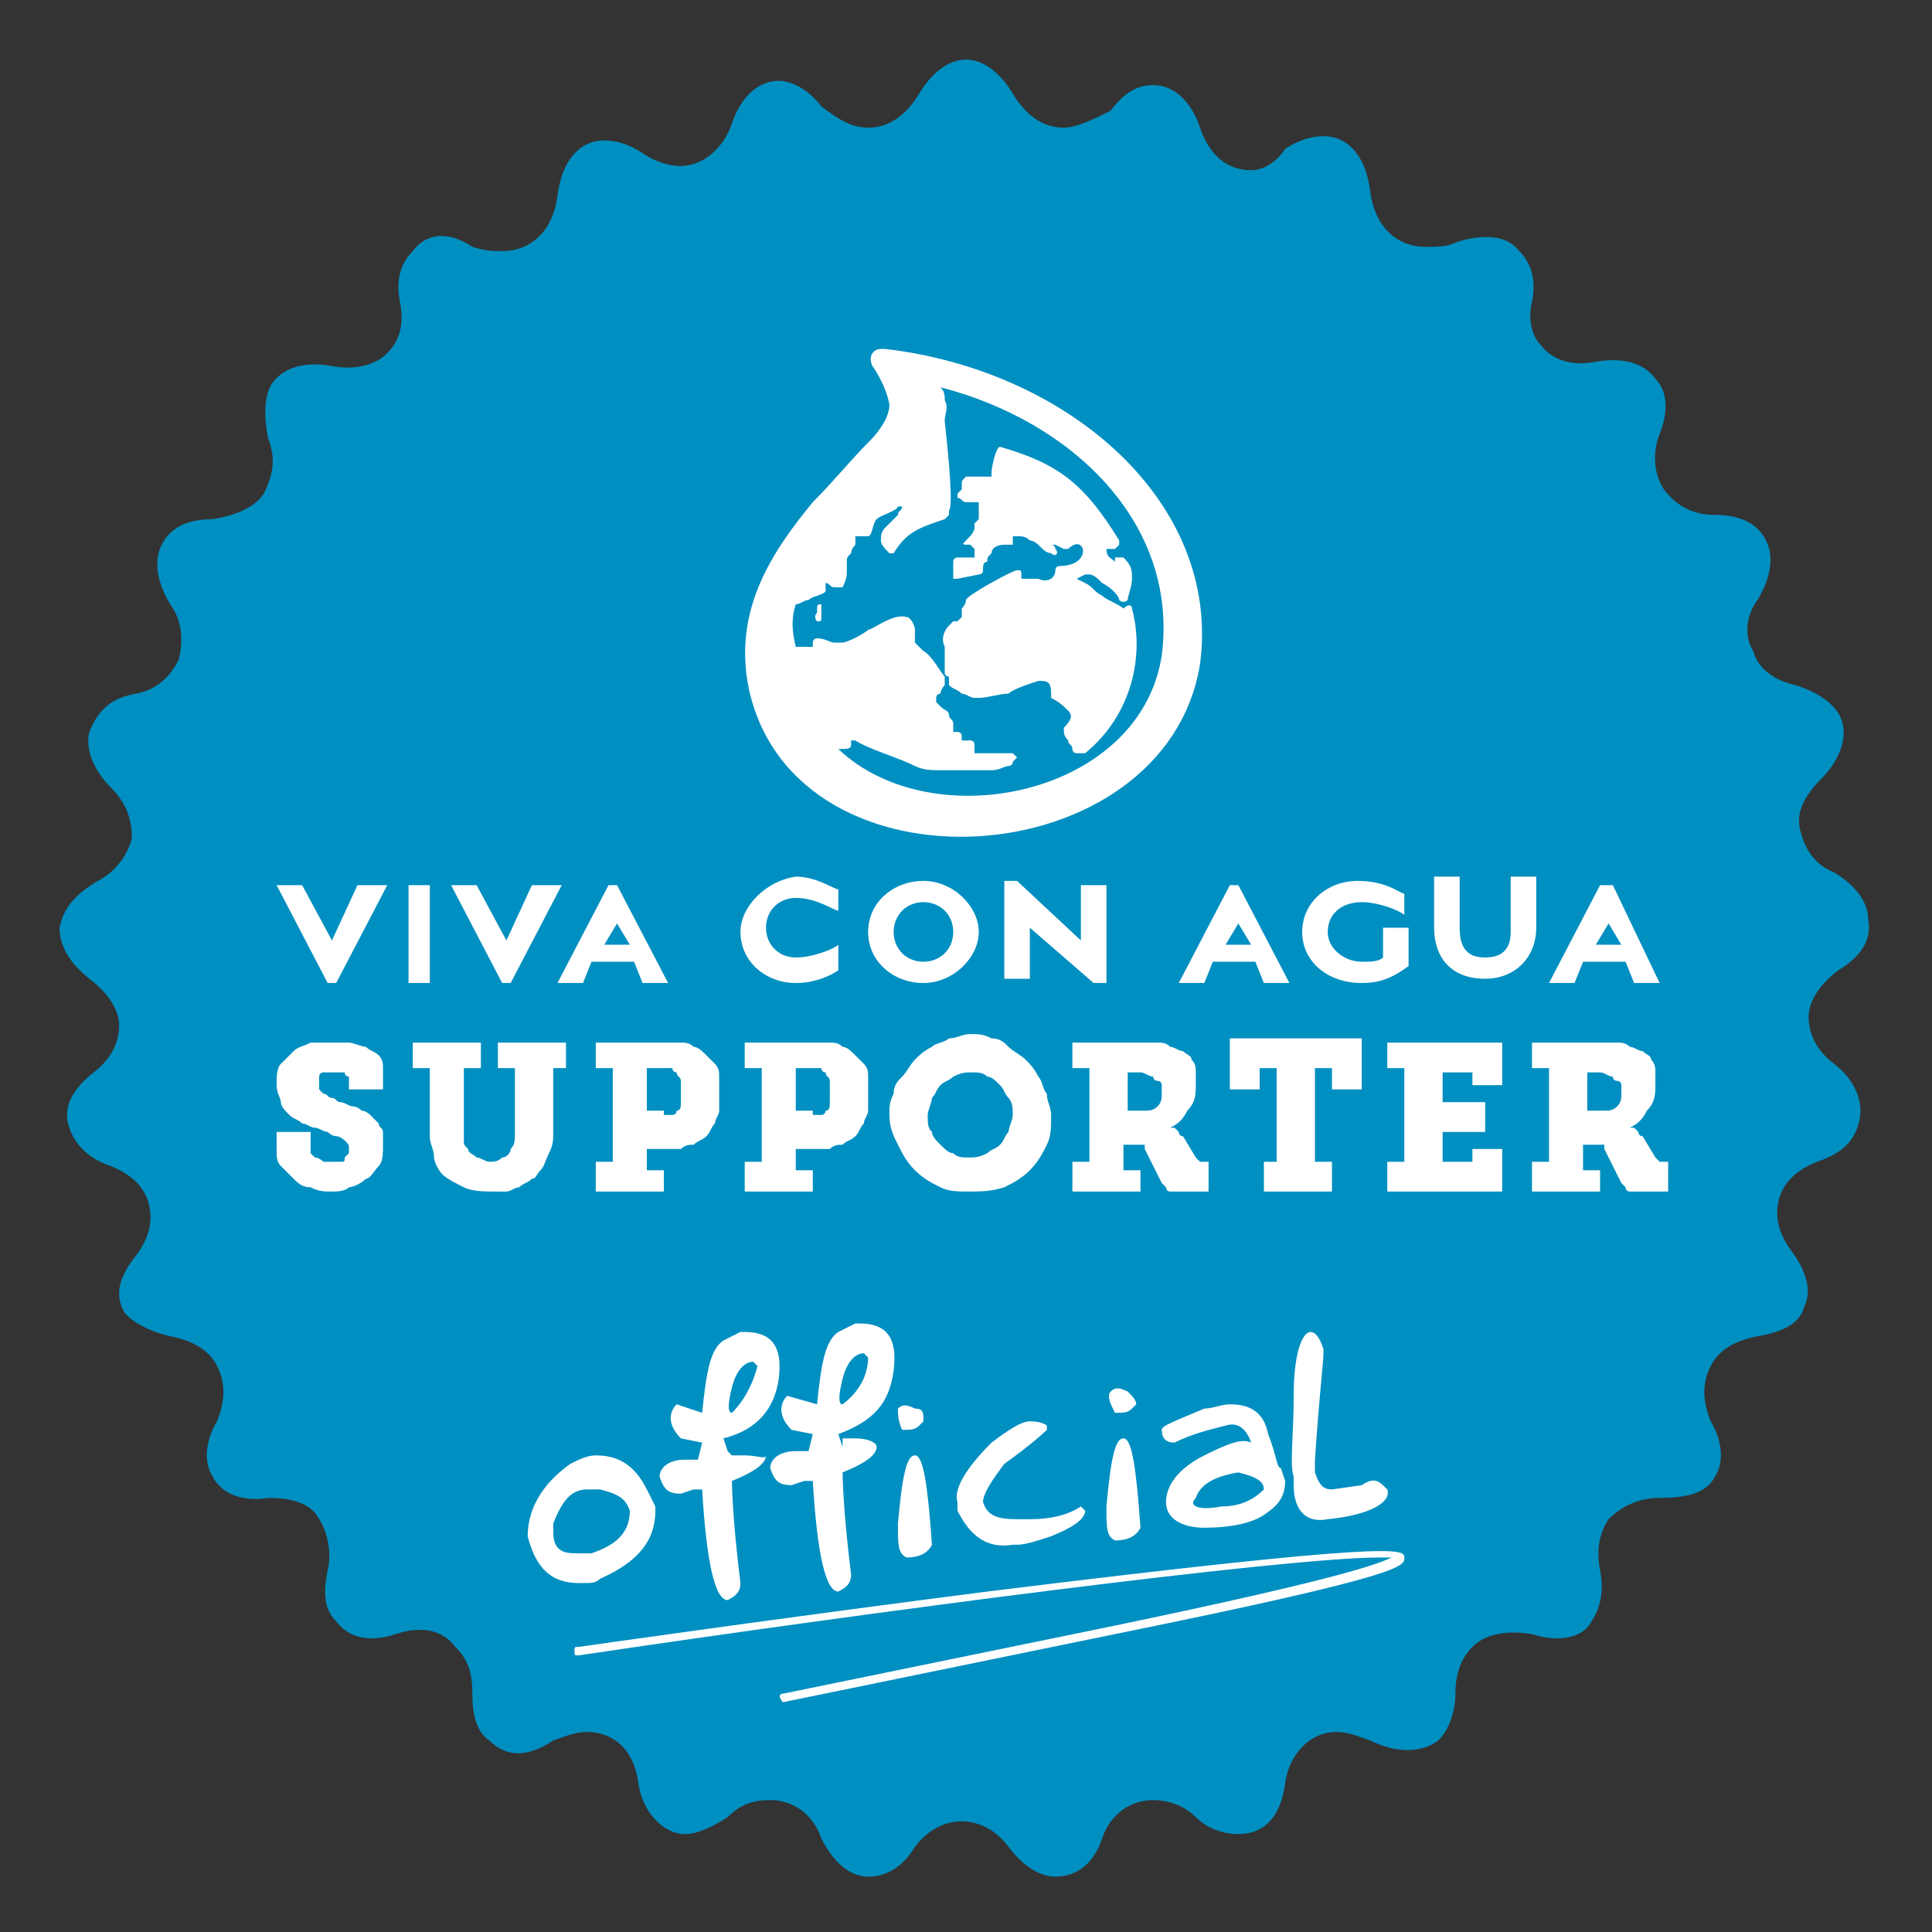
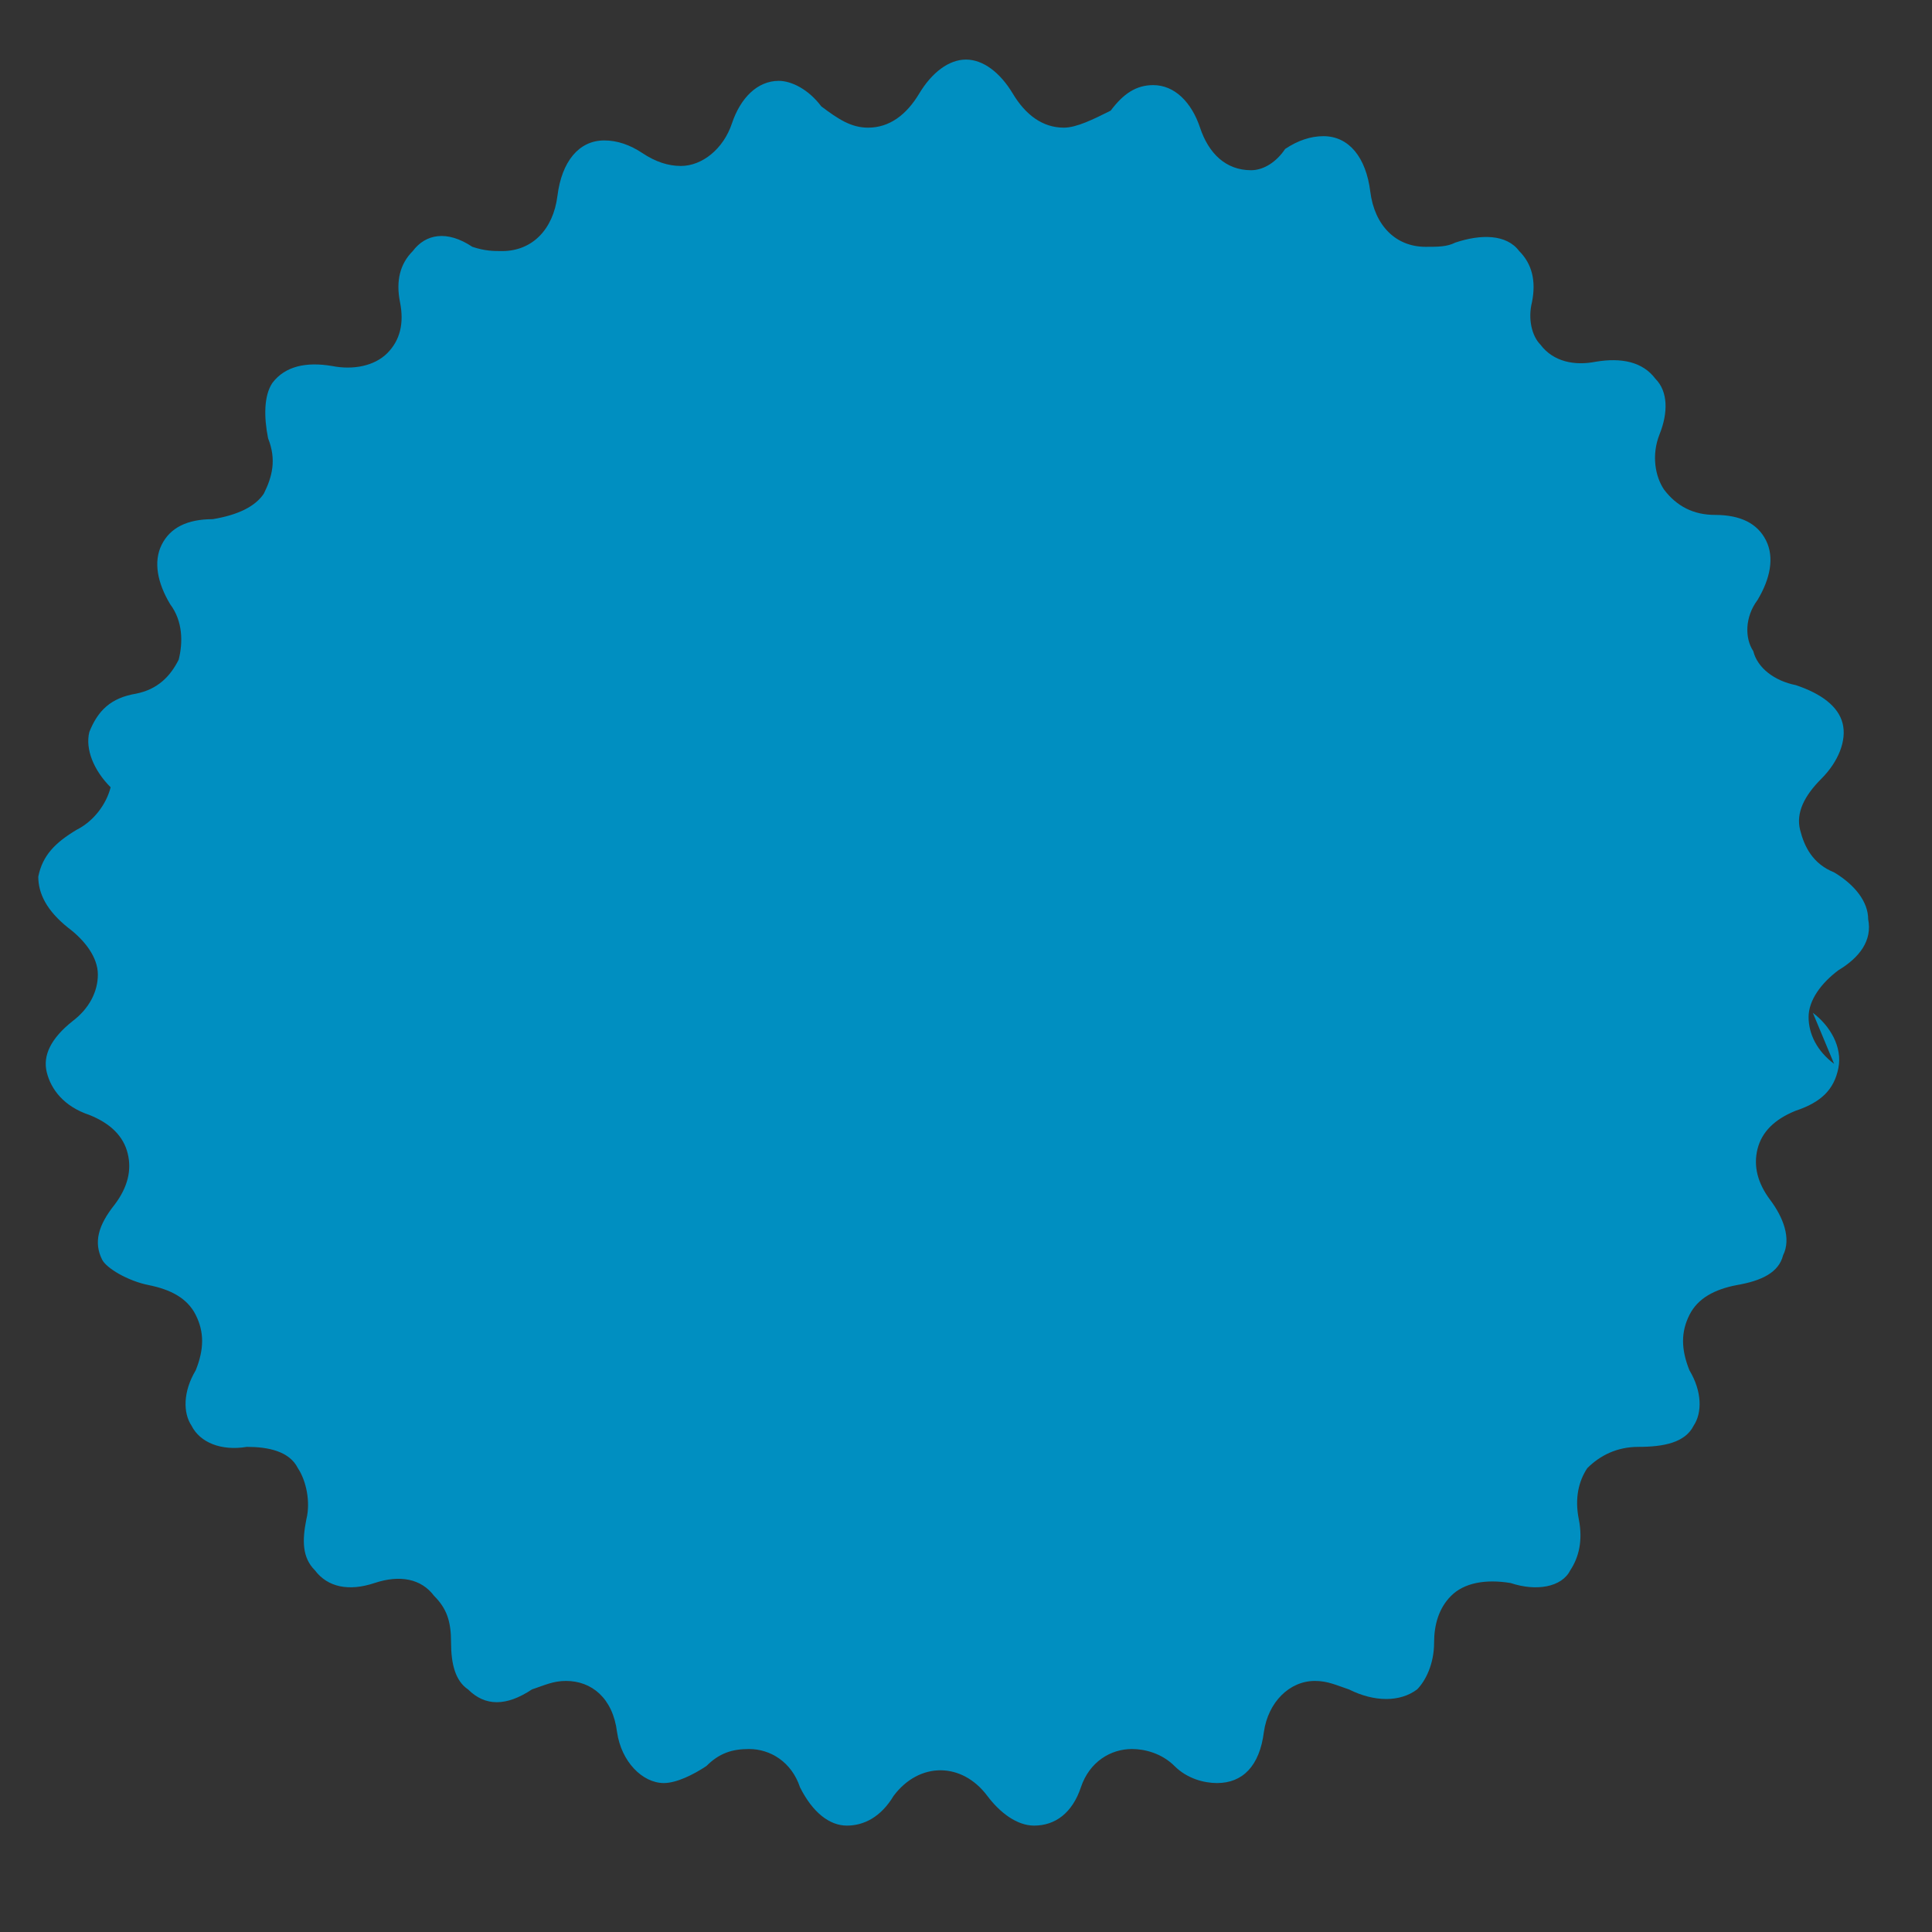
<svg xmlns="http://www.w3.org/2000/svg" viewBox="0 0 45.4 45.4">
  <rect x="0" y="0" width="45.4" height="45.4" fill="#333333" stroke="none" />
  <style>
        .st0{fill:#008FC1;} .st1{fill:#FFFFFF;}
    </style>
-   <path d="M43.1 25c-.4-.3-.6-.7-.6-1.1 0-.4.3-.8.7-1.1.5-.3.8-.7.7-1.2 0-.4-.3-.8-.8-1.1-.5-.2-.7-.6-.8-1-.1-.4.1-.8.5-1.2.4-.4.6-.9.5-1.3-.1-.4-.5-.7-1.1-.9-.5-.1-.9-.4-1-.8-.2-.3-.2-.8.1-1.2.3-.5.4-1 .2-1.4-.2-.4-.6-.6-1.2-.6-.5 0-.9-.2-1.2-.6-.2-.3-.3-.8-.1-1.3.2-.5.2-1-.1-1.3-.3-.4-.8-.5-1.4-.4-.5.1-1 0-1.3-.4-.2-.2-.3-.6-.2-1 .1-.5 0-.9-.3-1.2-.3-.4-.9-.4-1.5-.2-.2.1-.4.1-.7.1-.7 0-1.2-.5-1.3-1.3-.1-.8-.5-1.3-1.1-1.3-.3 0-.6.1-.9.3-.2.3-.5.5-.8.5-.6 0-1-.4-1.2-1-.2-.6-.6-1-1.1-1-.4 0-.7.2-1 .6-.4.2-.8.4-1.1.4-.5 0-.9-.3-1.2-.8-.3-.5-.7-.8-1.1-.8-.4 0-.8.3-1.1.8-.3.5-.7.8-1.2.8-.4 0-.7-.2-1.1-.5-.3-.4-.7-.6-1-.6-.5 0-.9.4-1.1 1-.2.6-.7 1-1.2 1-.3 0-.6-.1-.9-.3-.3-.2-.6-.3-.9-.3-.6 0-1 .5-1.1 1.3-.1.8-.6 1.3-1.3 1.3-.2 0-.4 0-.7-.1-.6-.4-1.1-.3-1.4.1-.3.3-.4.7-.3 1.2.1.5 0 .9-.3 1.2-.3.3-.8.4-1.3.3-.6-.1-1.1 0-1.4.4-.2.3-.2.8-.1 1.3.2.5.1.9-.1 1.3-.2.3-.6.5-1.2.6-.6 0-1 .2-1.2.6-.2.4-.1.9.2 1.4.3.4.3.9.2 1.3-.2.4-.5.7-1 .8-.6.1-.9.4-1.1.9-.1.4.1.9.5 1.3s.5.8.5 1.2c-.1.4-.4.8-.8 1-.5.3-.8.6-.9 1.1 0 .4.2.8.7 1.2.4.3.7.7.7 1.1 0 .4-.2.8-.6 1.1-.5.4-.7.8-.6 1.2.1.4.4.8 1 1 .5.2.8.5.9.9.1.4 0 .8-.3 1.2-.4.5-.5.9-.3 1.3.1.2.6.5 1.1.6.5.1.9.3 1.1.7.2.4.2.8 0 1.3-.3.5-.3 1-.1 1.3.2.4.7.6 1.3.5.5 0 1 .1 1.2.5.2.3.3.8.2 1.2-.1.5-.1.9.2 1.2.3.4.8.5 1.4.3.6-.2 1.1-.1 1.4.3.3.3.4.6.4 1.1 0 .5.1.9.4 1.1.4.4.9.4 1.5 0 .3-.1.5-.2.8-.2.6 0 1.1.4 1.2 1.2.1.7.6 1.2 1.1 1.2.3 0 .7-.2 1-.4.3-.3.6-.4 1-.4.5 0 1 .3 1.2.9.3.6.7.9 1.1.9.4 0 .8-.2 1.1-.7.3-.4.7-.6 1.1-.6.4 0 .8.2 1.1.6.3.4.7.7 1.1.7.5 0 .9-.3 1.1-.9.2-.6.7-.9 1.2-.9.3 0 .7.1 1 .4.3.3.7.4 1 .4.6 0 1-.4 1.1-1.2.1-.7.6-1.2 1.2-1.2.3 0 .5.1.8.2.6.3 1.2.3 1.6 0 .2-.2.4-.6.4-1.1 0-.4.1-.8.4-1.1.3-.3.8-.4 1.4-.3.6.2 1.2.1 1.4-.3.2-.3.3-.7.2-1.2-.1-.5 0-.9.2-1.2.3-.3.7-.5 1.2-.5.6 0 1.1-.1 1.3-.5.2-.3.2-.8-.1-1.3-.2-.5-.2-.9 0-1.3s.6-.6 1.1-.7c.6-.1 1-.3 1.1-.7.2-.4 0-.9-.3-1.3s-.4-.8-.3-1.2c.1-.4.4-.7.9-.9.6-.2.9-.5 1-1 .1-.5-.2-1-.6-1.3z" class="st0" />
-   <path d="M7.8 22.1l-.7-1.3h-.6l1.2 2.3h.2l1.2-2.3h-.7zm4.7-1.3l-.6 1.3-.7-1.3h-.6l1.2 2.3h.2l1.2-2.3zm1.8 0l-1.2 2.3h.6l.2-.5h1l.2.5h.6l-1.2-2.3h-.2zm-.1 1.4l.3-.5.3.5h-.6zm3.2-.3c0 .7.6 1.2 1.3 1.2.6 0 1-.3 1-.3v-.6c-.1.1-.6.3-1 .3s-.7-.3-.7-.7c0-.4.3-.7.7-.7.5 0 .9.3 1 .3v-.5c-.1 0-.5-.3-1-.3-.7.1-1.3.7-1.3 1.3zm4.3-1.2c-.7 0-1.3.5-1.3 1.2s.6 1.2 1.3 1.2c.7 0 1.3-.6 1.3-1.2s-.6-1.2-1.3-1.2zm0 1.9c-.4 0-.7-.3-.7-.7 0-.4.3-.7.7-.7.4 0 .7.3.7.7 0 .4-.3.7-.7.7zm3.7-.7v.2l-1.5-1.4h-.3V23h.6v-1.2l1.5 1.3h.3v-2.3h-.6v1.1zm3.5-1.1l-1.2 2.3h.6l.2-.5h1l.2.5h.6l-1.2-2.3h-.2zm-.1 1.4l.3-.5.3.5h-.6zm3.7-.3v.6c-.1.1-.3.1-.5.1-.4 0-.8-.3-.8-.7 0-.4.3-.7.8-.7.4 0 .9.2 1 .3V21c-.1 0-.4-.3-1.1-.3-.7 0-1.3.5-1.3 1.2s.6 1.2 1.4 1.2c.4 0 .7-.1 1.1-.4v-.9h-.6zm3 0c0 .4-.2.6-.6.6-.4 0-.6-.2-.6-.7v-1.2h-.6v1.2c0 .7.4 1.2 1.2 1.2.7 0 1.2-.5 1.2-1.2v-1.2h-.6v1.3zm2.4-1.1h-.3l-1.2 2.3h.6l.2-.5h1l.2.5h.6l-1.1-2.3zm-.4 1.4l.3-.5.3.5h-.6zm-16.7-14h-.1c-.2 0-.3.2-.2.4 0 0 .3.4.4.9 0 .2-.1.5-.5.9s-.8.9-1.3 1.4c-.9 1.1-1.9 2.5-1.5 4.4 1.1 5 9.8 4.4 10.6-.6.5-3.8-3.1-6.9-7.4-7.4zm6.5 7.2c-.5 3.3-5.4 4.3-7.6 2.2h.1c.1 0 .2 0 .2-.1v-.1h.1c.3.2 1 .4 1.4.6.2.1.4.1.6.1h1.2c.2 0 .3-.1.4-.1 0 0 .1 0 .1-.1l.1-.1-.1-.1h-.9v-.2s0-.1-.1-.1h-.2v-.1c0-.1-.1-.1-.1-.1h-.1V17c0-.1-.1-.1-.1-.2s-.1-.1-.2-.2l-.1-.1v-.1s0-.1.1-.1c0 0 0-.1.1-.2v-.2c-.1-.1-.3-.5-.5-.6l-.2-.2v-.3c0-.1-.1-.3-.2-.3-.3-.1-.8.3-.9.3-.1.1-.5.3-.6.3h-.2c-.1 0-.2-.1-.4-.1-.1 0-.1.1-.1.1v.1h-.4c-.1-.4-.1-.7 0-1 .1 0 .2-.1.3-.1.1-.1.3-.1.4-.2v-.2c.1 0 .1.1.2.1h.2c.1-.2.1-.3.1-.4v-.2c0-.1 0-.1.1-.2 0-.1.1-.2.1-.2v-.2h.3c.1 0 .1-.3.2-.4.1-.1.5-.2.5-.3h.1c0 .1-.1.1-.1.2l-.1.1-.2.2c-.1.1-.1.2-.1.3 0 .1.1.2.2.3h.1c.3-.5.6-.6 1.2-.8l.1-.1V12c.1-.1 0-1.2-.1-2.1 0-.2.1-.3 0-.5 0-.1 0-.2-.1-.3 3.1.8 5.6 3.2 5.2 6.3z" class="st1" />
-   <path d="M19.3 14.2c-.1 0-.1 0-.1.2-.1.1 0 .2 0 .2.1 0 .1 0 .1-.1v-.3zm4.2-3.7c-.1 0-.2.5-.2.6v.1h-.6c-.1.1-.1.1-.1.2v.1l-.1.1v.1c.1 0 .1.1.2.1h.3v.4l-.1.1v.1c0 .1-.1.2-.2.3-.1.1-.1.1.1.1l.1.1v.2h-.4s-.1 0-.1.1v.4h.1l.5-.1s.1 0 .1-.1 0-.2.1-.2c0-.1 0-.1.1-.2 0-.1.1-.2.3-.2h.2v-.2h.1c.1 0 .2 0 .3.1.1 0 .2.1.3.2.1.1.2.1.2.1.1.1.2 0 .1-.1 0 0 0-.1-.1-.1h.1l.2.1h.1c.4-.4.6.4-.2.4 0 0-.1 0-.1.1 0 .2-.2.3-.4.2H24v-.1c0-.1 0-.1-.1-.1s-1.2.6-1.2.7c0 .1-.1.2-.1.2v.2l-.1.1h-.1l-.1.1c-.1.1-.2.3-.1.5v.6s0 .1.1.1v.2c.1.1.2.1.3.2.1 0 .2.1.3.1h.1c.2 0 .5-.1.7-.1.1-.1.4-.2.7-.3.2 0 .3 0 .3.3v.1c.2.1.3.2.4.3.1.1.1.2-.1.4v.1c0 .1.1.2.1.2 0 .1.1.1.1.2 0 0 0 .1.1.1h.2c1.1-.9 1.4-2.3 1.1-3.4 0-.1-.1-.1-.2 0-.1-.1-.4-.2-.5-.3-.2-.1-.2-.2-.4-.3l-.2-.1.2-.1h.1c.1 0 .2.1.3.2.2.1.4.3.4.4.1.1.2 0 .2 0 0-.1.1-.3.1-.5s0-.3-.2-.5h-.2v.1c-.1-.1-.2-.1-.2-.3h.2l.1-.1v-.1c-.8-1.3-1.4-1.8-2.8-2.2zM9.6 20.8h.5v2.3h-.5zm-2.3 5.9v.4l.1.1s.1 0 .2.1H8c.1 0 .1 0 .1-.1l.1-.1V27c0-.1 0-.1-.1-.2 0 0-.1-.1-.2-.1s-.2-.1-.2-.1c-.1 0-.2-.1-.3-.1-.1 0-.2-.1-.3-.1-.1-.1-.2-.1-.3-.2-.1-.1-.2-.2-.2-.3 0-.1-.1-.2-.1-.4s0-.4.1-.5l.3-.3c.1-.1.2-.1.4-.2h.9c.1 0 .3.1.4.1.1.1.2.1.3.2.1.1.1.2.1.3v.5h-.8v-.3s-.1 0-.1-.1h-.5s-.1 0-.1.1v.3l.1.1c.1 0 .1.1.2.1s.1.1.2.1.2.1.3.1c.1 0 .2.1.2.1.1 0 .2.1.2.1l.2.2c0 .1.1.1.1.2v.3c0 .2 0 .4-.1.5-.1.1-.2.3-.3.3-.1.1-.3.2-.4.2-.1.1-.3.1-.4.1-.2 0-.3 0-.5-.1-.2 0-.3-.1-.4-.2l-.3-.3c-.1-.1-.1-.2-.1-.4v-.4h.8zm2.7-1.6h-.3v-.6h1.6v.6h-.4v1.7c0 .1 0 .1.1.2 0 .1.1.1.2.2.1 0 .2.1.3.1.1 0 .2 0 .3-.1.1 0 .2-.1.2-.2.1-.1.1-.2.1-.4v-1.5h-.4v-.6h1.6v.6H13v1.5c0 .2 0 .3-.1.5s-.1.3-.2.4c-.1.1-.1.2-.2.2-.1.1-.2.1-.3.2-.1 0-.2.1-.3.1h-.3c-.2 0-.5 0-.7-.1-.2-.1-.4-.2-.5-.3-.1-.1-.2-.3-.2-.4 0-.2-.1-.3-.1-.5v-1.6zm4 2.2h.4v-2.2H14v-.6h2c.1 0 .2 0 .3.1.1 0 .2.1.3.2l.2.2c.1.1.1.2.1.3v.8c0 .1-.1.2-.1.3-.1.1-.1.2-.2.3-.1.1-.2.1-.3.2-.1 0-.2 0-.3.1h-.8v.5h.4v.5H14v-.7zm1.6-1.1h.2s.1 0 .1-.1c.1 0 .1-.1.1-.2v-.5c0-.1-.1-.1-.1-.2 0 0-.1 0-.1-.1h-.6v1h.4zm1.9 1.1h.4v-2.2h-.4v-.6h2c.1 0 .2 0 .3.1.1 0 .2.1.3.2l.2.2c.1.1.1.2.1.3v.8c0 .1-.1.2-.1.3-.1.1-.1.2-.2.3-.1.1-.2.1-.3.2-.1 0-.2 0-.3.1h-.8v.5h.4v.5h-1.6v-.7zm1.6-1.1h.2s.1 0 .1-.1c.1 0 .1-.1.1-.2v-.5c0-.1-.1-.1-.1-.2 0 0-.1 0-.1-.1h-.6v1h.4zm1.8 0c0-.2 0-.3.1-.5 0-.2.1-.3.2-.4.1-.1.2-.3.3-.4.1-.1.2-.2.4-.3.1-.1.3-.1.4-.2.2 0 .3-.1.5-.1s.3 0 .5.1c.2 0 .3.1.4.2.1.1.3.2.4.3.1.1.2.2.3.4.1.1.1.3.2.4 0 .2.1.3.1.5 0 .3 0 .5-.1.7-.1.2-.2.4-.4.6-.2.2-.4.3-.6.4-.3.1-.6.1-.8.1-.3 0-.5 0-.7-.1-.2-.1-.4-.2-.6-.4-.2-.2-.3-.4-.4-.6-.1-.2-.2-.4-.2-.7zm.9 0c0 .2 0 .3.1.4 0 .1.1.2.2.3.1.1.2.2.3.2.1.1.2.1.4.1.1 0 .2 0 .4-.1.1-.1.2-.1.3-.2.1-.1.1-.2.2-.3 0-.1.1-.3.1-.4 0-.1 0-.3-.1-.4s-.1-.2-.2-.3c-.1-.1-.2-.2-.3-.2-.1-.1-.2-.1-.4-.1-.1 0-.2 0-.4.1-.1.1-.2.1-.3.2-.1.1-.1.2-.2.3 0 .1-.1.3-.1.4zm3.4 1.1h.4v-2.2h-.4v-.6h2c.1 0 .2 0 .3.1.1 0 .2.1.3.1.1.1.2.1.2.2.1.1.1.2.1.3v.3c0 .2 0 .4-.2.6-.1.2-.2.3-.4.4h.1l.1.1s0 .1.1.1l.3.5.1.1h.2v.7h-.9s-.1 0-.1-.1l-.1-.1-.4-.8v-.1h-.5v.6h.4v.5h-1.6v-.7zm1.7-1.2c.1 0 .2 0 .3-.1.1-.1.1-.2.1-.3v-.2s0-.1-.1-.1c0 0-.1 0-.1-.1-.1 0-.2-.1-.3-.1h-.3v.9h.4zm2.7 1.2h.4v-2.2h-.4v.5h-.7v-1.2H32v1.2h-.7v-.5h-.4v2.2h.4v.7h-1.6v-.7zm3 0h.4v-2.2h-.4v-.6h2.7v1h-.7v-.3h-.7v.7h1v.7h-1v.7h.7V27h.7v1h-2.7v-.7zm3.4 0h.4v-2.2H36v-.6h2c.1 0 .2 0 .3.1.1 0 .2.1.3.1.1.1.2.1.2.2.1.1.1.2.1.3v.3c0 .2 0 .4-.2.6-.1.2-.2.3-.4.4h.1l.1.1s0 .1.1.1l.3.5.1.1h.2v.7h-.9s-.1 0-.1-.1l-.1-.1-.4-.8v-.1h-.5v.6h.4v.5H36v-.7zm1.7-1.2c.1 0 .2 0 .3-.1.1-.1.1-.2.1-.3v-.2s0-.1-.1-.1c0 0-.1 0-.1-.1-.1 0-.2-.1-.3-.1h-.3v.9h.4zM14 34.2c-.2 0-.4.1-.6.2-.7.5-1 1.1-1 1.7.2.8.6 1.1 1.2 1.1h.1c.2 0 .3 0 .4-.1.9-.4 1.3-.9 1.3-1.6v-.1l-.2-.4c-.3-.6-.7-.8-1.2-.8zm-.1 2.3h-.4c-.3 0-.5-.1-.5-.5v-.2c.2-.5.4-.8.8-.8h.3c.4.1.6.2.7.5 0 .5-.3.8-.9 1zm3.6-2.3h-.3l-.1-.1-.1-.3c.8-.2 1.2-.7 1.3-1.4.1-.8-.2-1.1-.8-1.1h-.1l-.4.2c-.3.2-.4.7-.5 1.7l-.6-.2c-.2.2-.2.5.1.8l.5.1-.1.4h-.3c-.4 0-.6.2-.6.4.1.3.2.4.5.4l.3-.1h.2c.1 1.7.3 2.6.6 2.6.2-.1.3-.2.3-.4-.2-1.6-.2-2.4-.2-2.4.5-.2.8-.4.8-.6 0 .1-.2 0-.5 0zm-.3-1.6c.1-.4.3-.6.5-.6l.1.1c-.1.4-.3.8-.6 1.1-.1 0-.1-.2 0-.6zm3.8-.4c.1-.8-.2-1.1-.8-1.1h-.1l-.4.2c-.3.2-.4.7-.5 1.7l-.7-.2c-.2.2-.2.5.1.8l.5.1-.1.4h-.3c-.4 0-.6.2-.6.4.1.3.2.4.5.4l.3-.1h.2c.1 1.7.3 2.6.6 2.6.2-.1.3-.2.3-.4-.2-1.6-.2-2.4-.2-2.4.5-.2.8-.4.8-.6 0-.1-.2-.2-.5-.2h-.3v.2l-.1-.3c.8-.3 1.2-.7 1.3-1.5zm-1.2.8c-.1 0-.1-.2 0-.6.1-.4.3-.6.5-.6l.1.1c0 .4-.2.8-.6 1.1zm1.7 1.2c-.2 0-.3.5-.4 1.6 0 .5 0 .7.2.8.3 0 .5-.1.6-.3-.1-1.4-.2-2.1-.4-2.1zm2.7 1.5h-.3c-.5 0-.7-.1-.8-.4 0-.2.2-.5.5-.9.7-.5 1-.8 1-.8v-.1s-.1-.1-.4-.1c-.2 0-.5.2-.9.5-.6.6-.9 1.1-.8 1.4v.2c.3.6.7.9 1.3.8h.1c.2 0 .5-.1.8-.2.5-.2.8-.4.8-.6l-.1-.1c-.3.2-.7.3-1.2.3zm2.2-1.9c-.2 0-.3.5-.4 1.6 0 .5 0 .7.2.8.3 0 .5-.1.6-.3-.1-1.4-.2-2.1-.4-2.1zm3.7.7c-.1 0-.1-.3-.3-.8-.1-.5-.4-.7-.9-.7-.2 0-.4.1-.6.1-.7.3-1 .4-1 .5 0 .2.1.3.3.3.4-.2.8-.3 1.2-.4.3-.1.5.1.6.4-.2-.1-.5 0-1.1.3-.6.3-.9.7-.9 1.1 0 .4.4.6.9.6.6 0 1.1-.1 1.4-.3.3-.2.5-.4.5-.8l-.1-.3zm-1.4.9c-.5.1-.8 0-.6-.2.1-.3.4-.5 1-.6.4.1.6.2.6.4-.2.2-.5.4-1 .4zm3.3-.5l-.7.1c-.2 0-.3-.1-.4-.4v-.3c.1-1.5.2-2.3.2-2.5v-.1c-.1-.3-.2-.4-.3-.4-.2 0-.4.5-.4 1.5s-.1 1.6 0 1.9v.2c0 .6.3.9.8.8 1-.1 1.5-.4 1.4-.7-.2-.2-.3-.3-.6-.1zm-5.5-2.2c-.2-.1-.3-.1-.4 0-.1.1 0 .3.1.5.2 0 .3 0 .4-.1l.1-.1c0-.1-.1-.2-.2-.3zm-5 .4c-.2-.1-.3-.1-.4 0 0 .1 0 .3.1.5.2 0 .3 0 .4-.1l.1-.1c0-.2 0-.3-.2-.3zM18.4 40s-.1-.1 0 0c-.1-.1-.1-.2 0-.2l7.8-1.6c4.8-1 6.1-1.4 6.5-1.6h-.3c-2.2 0-12.1 1.3-18.8 2.3-.1 0-.1 0-.1-.1s0-.1.1-.1c0 0 4.9-.7 9.6-1.3 9.7-1.2 9.8-1 9.8-.8 0 .2.1.4-6.8 1.8L18.4 40z" class="st1" />
+   <path d="M43.1 25c-.4-.3-.6-.7-.6-1.1 0-.4.3-.8.7-1.1.5-.3.8-.7.7-1.2 0-.4-.3-.8-.8-1.1-.5-.2-.7-.6-.8-1-.1-.4.1-.8.5-1.2.4-.4.6-.9.5-1.3-.1-.4-.5-.7-1.1-.9-.5-.1-.9-.4-1-.8-.2-.3-.2-.8.1-1.2.3-.5.4-1 .2-1.4-.2-.4-.6-.6-1.2-.6-.5 0-.9-.2-1.2-.6-.2-.3-.3-.8-.1-1.3.2-.5.2-1-.1-1.3-.3-.4-.8-.5-1.4-.4-.5.1-1 0-1.3-.4-.2-.2-.3-.6-.2-1 .1-.5 0-.9-.3-1.2-.3-.4-.9-.4-1.5-.2-.2.1-.4.1-.7.1-.7 0-1.2-.5-1.3-1.3-.1-.8-.5-1.3-1.1-1.3-.3 0-.6.1-.9.3-.2.3-.5.5-.8.5-.6 0-1-.4-1.2-1-.2-.6-.6-1-1.1-1-.4 0-.7.2-1 .6-.4.2-.8.4-1.1.4-.5 0-.9-.3-1.2-.8-.3-.5-.7-.8-1.1-.8-.4 0-.8.3-1.1.8-.3.5-.7.8-1.2.8-.4 0-.7-.2-1.1-.5-.3-.4-.7-.6-1-.6-.5 0-.9.4-1.1 1-.2.6-.7 1-1.2 1-.3 0-.6-.1-.9-.3-.3-.2-.6-.3-.9-.3-.6 0-1 .5-1.1 1.3-.1.8-.6 1.3-1.3 1.3-.2 0-.4 0-.7-.1-.6-.4-1.1-.3-1.4.1-.3.3-.4.7-.3 1.2.1.5 0 .9-.3 1.2-.3.3-.8.4-1.3.3-.6-.1-1.1 0-1.4.4-.2.3-.2.8-.1 1.3.2.5.1.9-.1 1.3-.2.3-.6.5-1.2.6-.6 0-1 .2-1.2.6-.2.4-.1.9.2 1.4.3.4.3.9.2 1.3-.2.4-.5.7-1 .8-.6.1-.9.4-1.1.9-.1.4.1.9.5 1.3c-.1.4-.4.8-.8 1-.5.3-.8.6-.9 1.1 0 .4.2.8.7 1.2.4.3.7.7.7 1.1 0 .4-.2.8-.6 1.1-.5.4-.7.8-.6 1.2.1.4.4.8 1 1 .5.2.8.5.9.9.1.4 0 .8-.3 1.2-.4.5-.5.9-.3 1.3.1.2.6.5 1.1.6.5.1.9.3 1.1.7.2.4.2.8 0 1.3-.3.5-.3 1-.1 1.3.2.4.7.6 1.3.5.5 0 1 .1 1.2.5.2.3.3.8.2 1.2-.1.5-.1.9.2 1.2.3.4.8.5 1.4.3.6-.2 1.1-.1 1.4.3.3.3.4.6.4 1.1 0 .5.1.9.4 1.1.4.4.9.4 1.5 0 .3-.1.5-.2.8-.2.6 0 1.1.4 1.2 1.2.1.7.6 1.2 1.1 1.2.3 0 .7-.2 1-.4.3-.3.6-.4 1-.4.5 0 1 .3 1.2.9.3.6.7.9 1.1.9.4 0 .8-.2 1.1-.7.3-.4.7-.6 1.1-.6.4 0 .8.2 1.1.6.3.4.7.7 1.1.7.5 0 .9-.3 1.1-.9.2-.6.7-.9 1.2-.9.3 0 .7.1 1 .4.3.3.7.4 1 .4.6 0 1-.4 1.1-1.2.1-.7.6-1.2 1.2-1.2.3 0 .5.1.8.2.6.3 1.2.3 1.6 0 .2-.2.4-.6.4-1.1 0-.4.1-.8.4-1.1.3-.3.8-.4 1.4-.3.6.2 1.2.1 1.4-.3.2-.3.3-.7.2-1.2-.1-.5 0-.9.2-1.2.3-.3.7-.5 1.2-.5.6 0 1.1-.1 1.3-.5.2-.3.2-.8-.1-1.3-.2-.5-.2-.9 0-1.3s.6-.6 1.1-.7c.6-.1 1-.3 1.1-.7.2-.4 0-.9-.3-1.3s-.4-.8-.3-1.2c.1-.4.4-.7.9-.9.6-.2.9-.5 1-1 .1-.5-.2-1-.6-1.3z" class="st0" />
</svg>